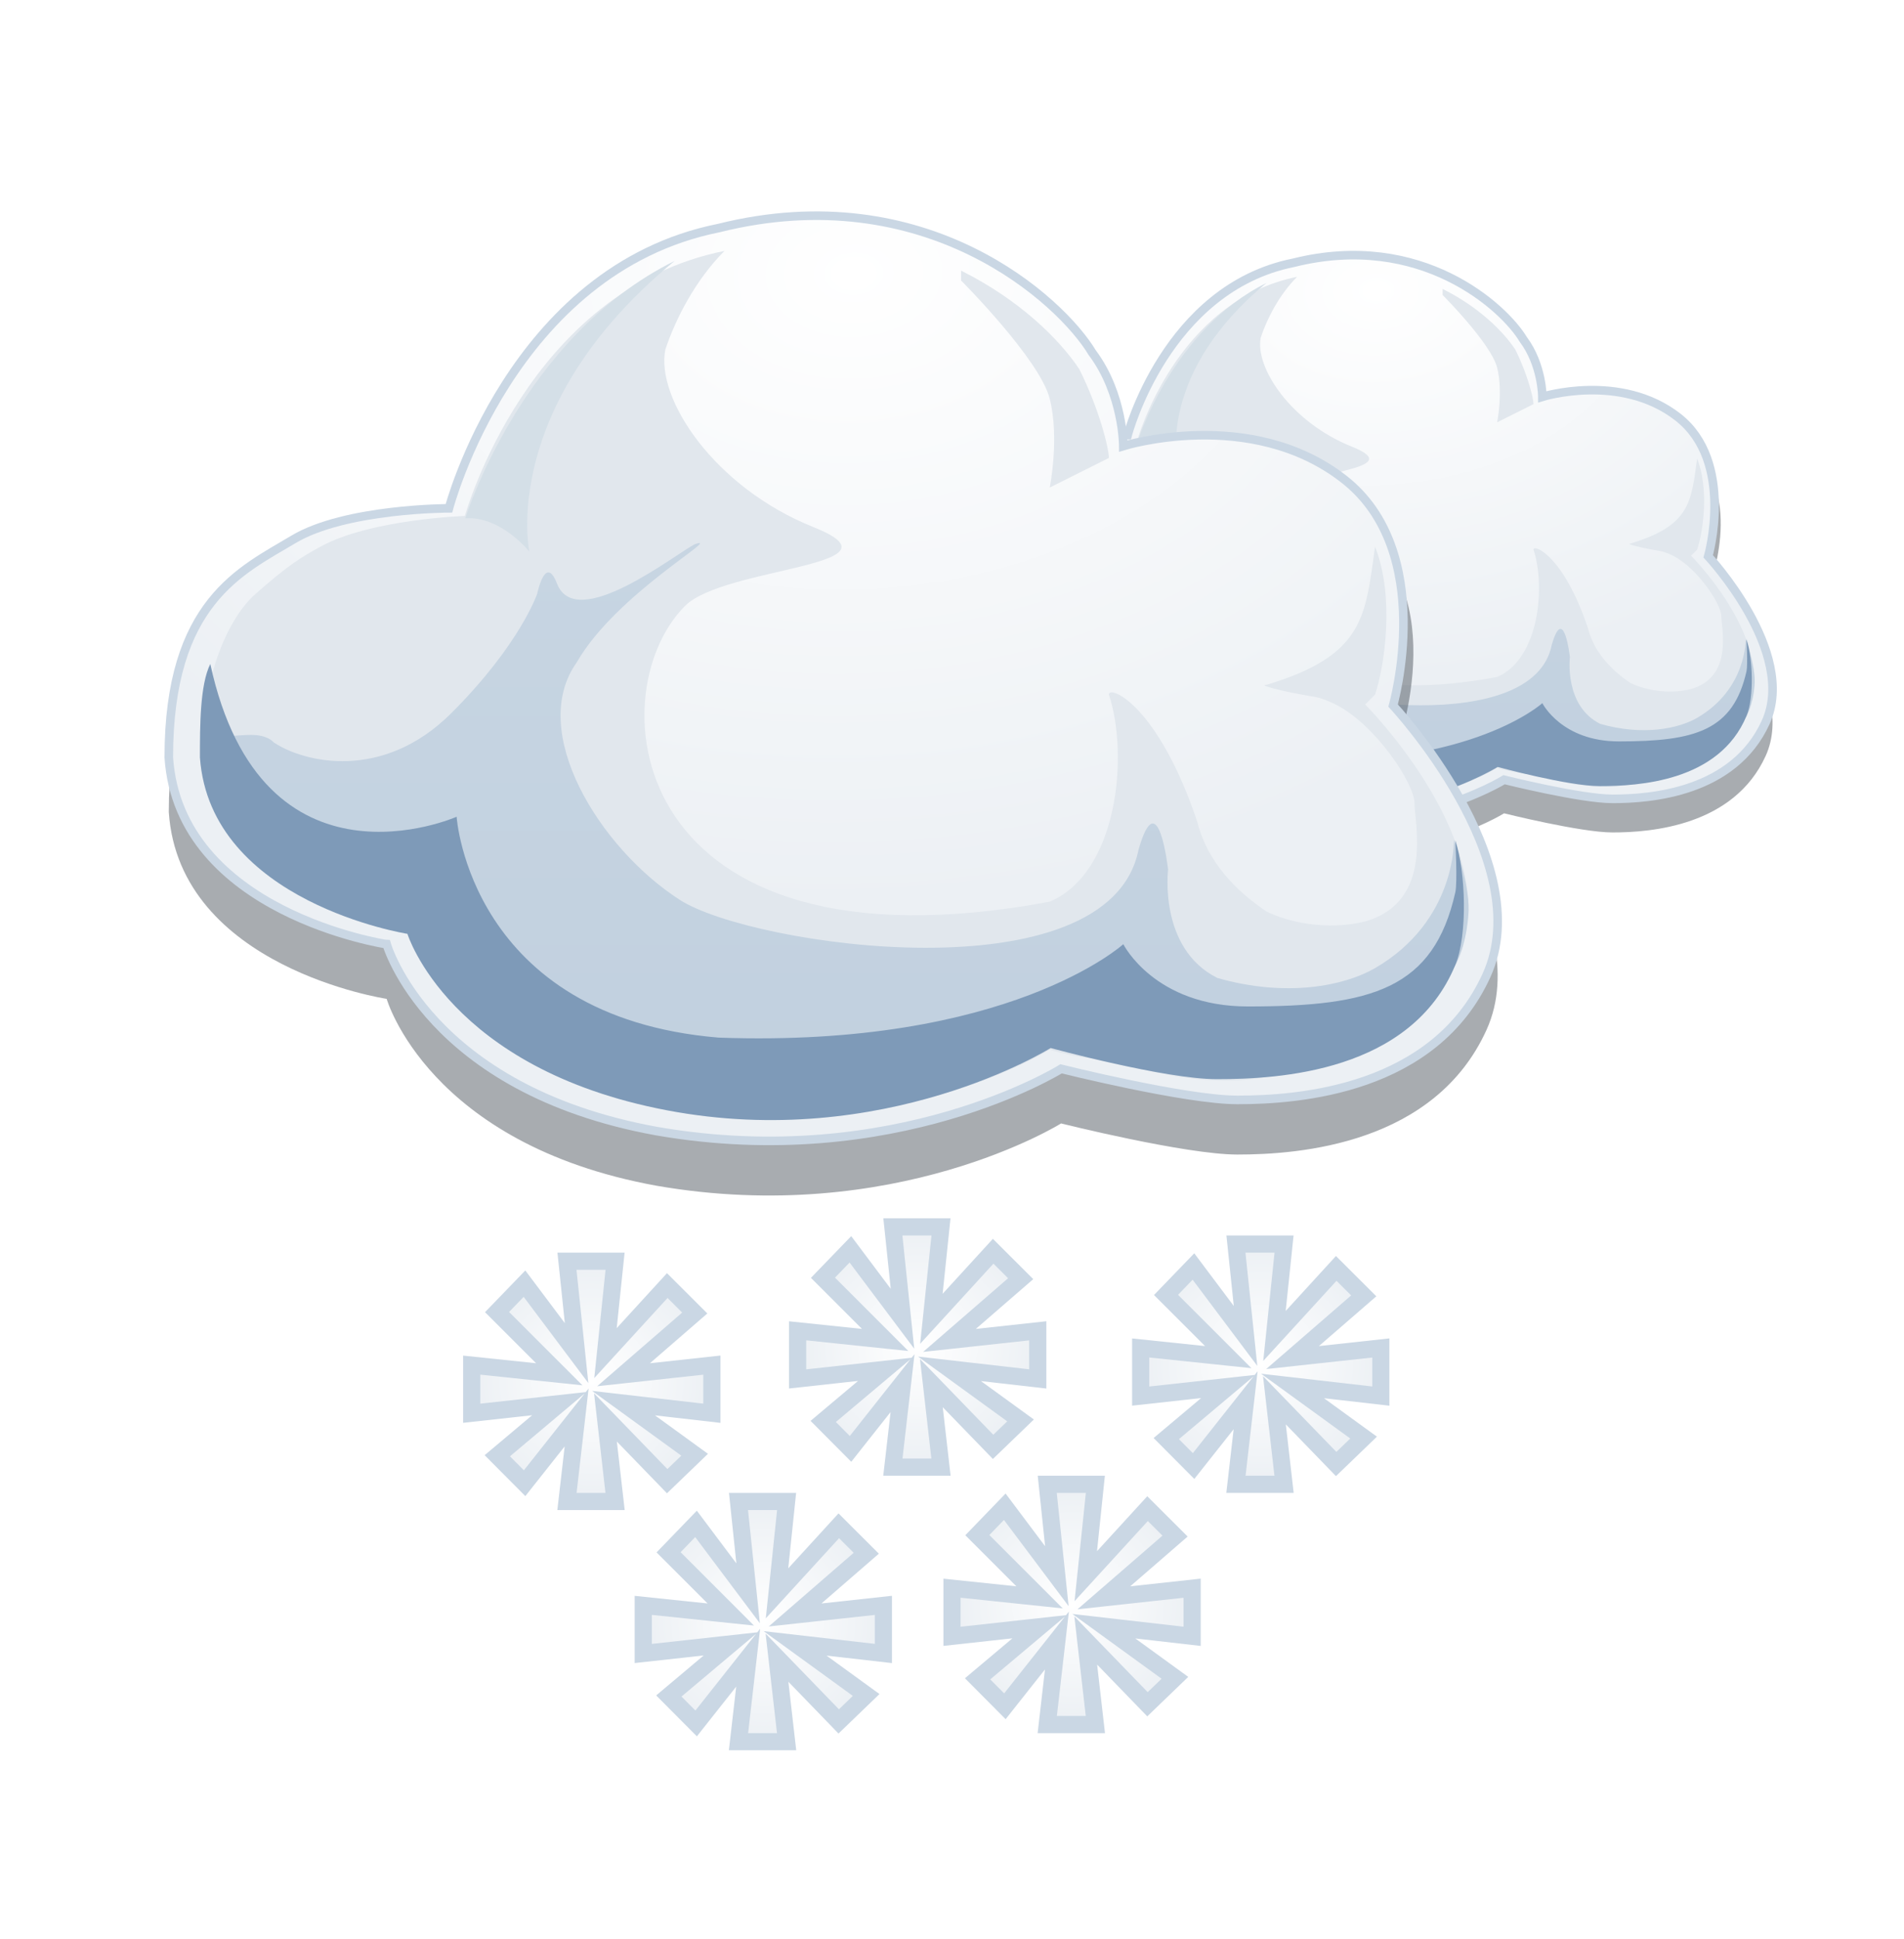
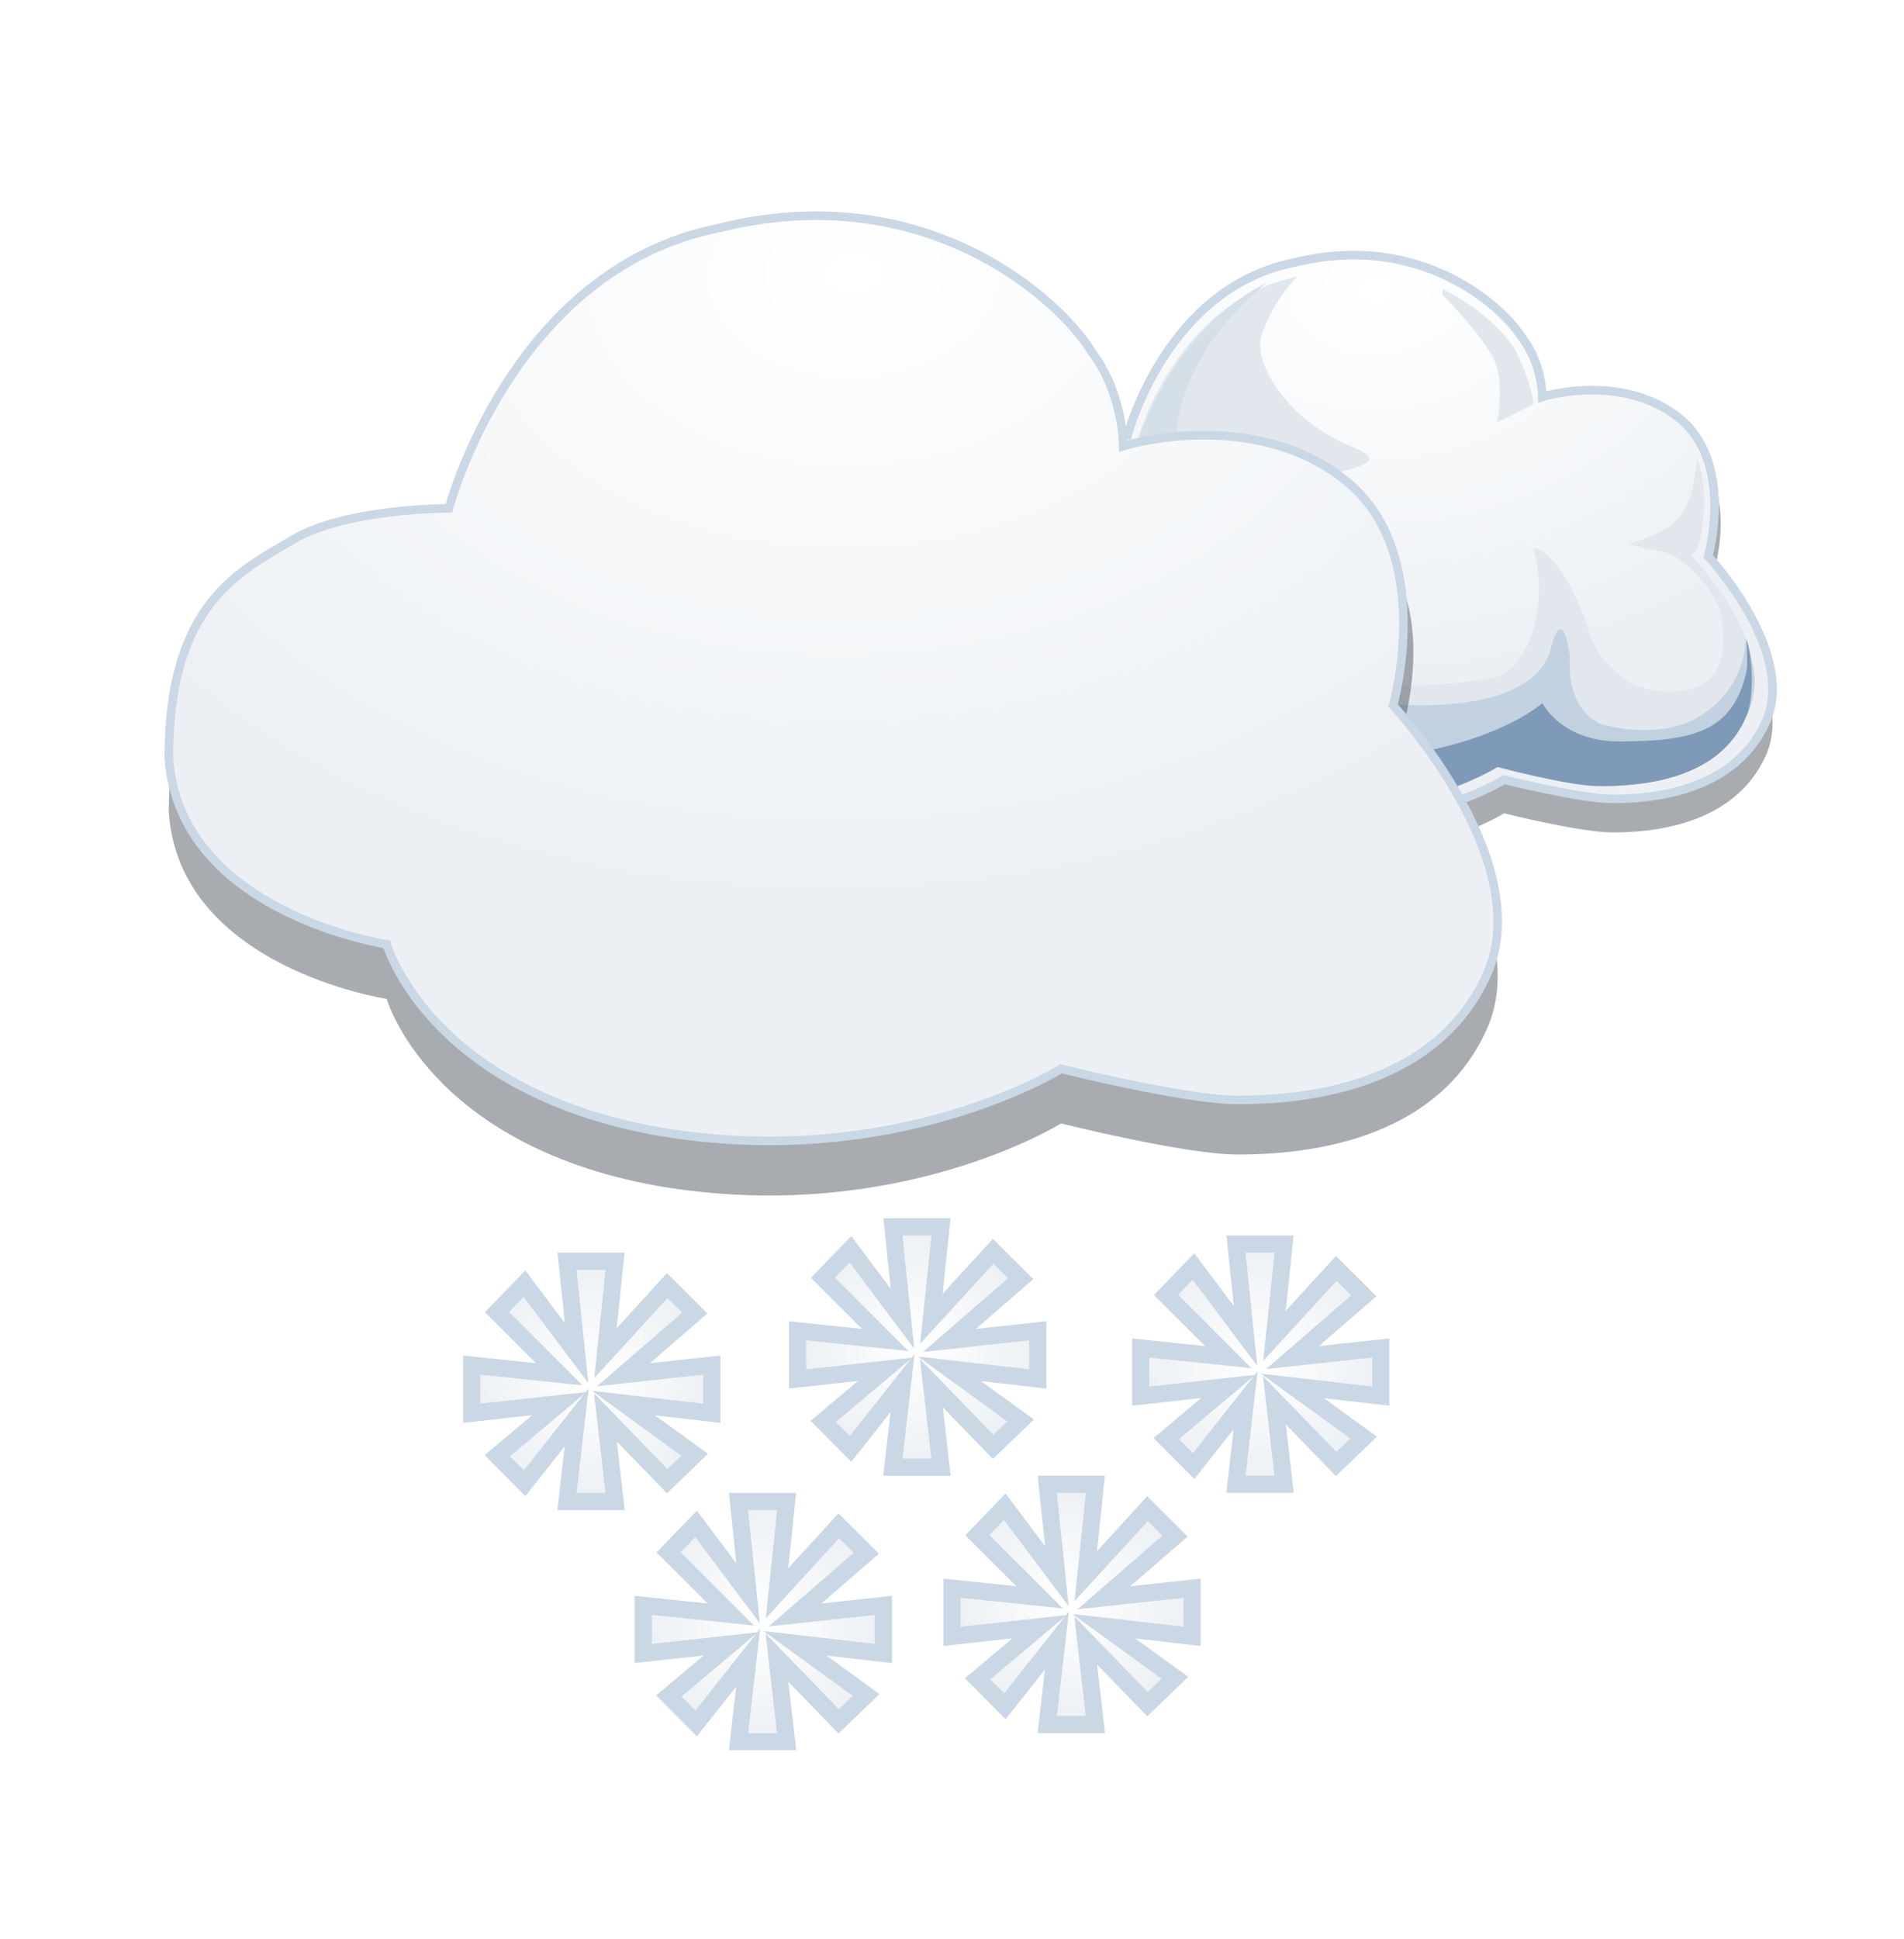
<svg xmlns="http://www.w3.org/2000/svg" xmlns:xlink="http://www.w3.org/1999/xlink" version="1.0" id="Layer_1" x="0px" y="0px" width="111px" height="113px" viewBox="0 0 111 113" enable-background="new 0 0 111 113" xml:space="preserve">
  <filter id="Blur_2">
    <feGaussianBlur stdDeviation="2" />
  </filter>
  <filter id="Blur1">
    <feGaussianBlur stdDeviation="1" />
  </filter>
  <g>
    <g>
      <g opacity="0.5" filter="url(#Blur1)">
        <path fill-rule="evenodd" clip-rule="evenodd" fill="#525961" d="M65.742,27.313c0,0,2.23-8.555,9.67-10.042     c7.439-1.859,12.273,2.604,13.39,4.463c1.115,1.487,1.115,3.348,1.115,3.348s5.207-1.488,8.555,1.115     c3.347,2.604,1.114,8.184,1.114,8.184s5.209,5.577,3.35,9.669c-1.861,4.091-6.695,4.462-8.928,4.462     c-1.859,0-6.322-1.115-6.322-1.115s-5.951,3.72-14.504,2.232c-8.184-1.488-9.671-6.695-9.671-6.695s-7.438-1.115-7.81-6.694     c0-5.577,2.604-6.693,4.462-7.811C62.023,27.313,65.742,27.313,65.742,27.313z" />
      </g>
      <radialGradient id="SVGID_1_" cx="80.263" cy="16.941" r="22.629" gradientTransform="matrix(0.044 0.999 -1.394 0.062 100.339 -64.286)" gradientUnits="userSpaceOnUse">
        <stop offset="0" style="stop-color:#FFFFFF" />
        <stop offset="1" style="stop-color:#ECF0F4" />
      </radialGradient>
      <path fill-rule="evenodd" clip-rule="evenodd" fill="url(#SVGID_1_)" stroke="#CAD7E4" stroke-width="0.5" stroke-miterlimit="10" d="    M65.742,25.355c0,0,2.23-8.554,9.67-10.042c7.439-1.858,12.273,2.604,13.39,4.464c1.115,1.487,1.115,3.348,1.115,3.348    s4.554-1.424,7.899,1.18c3.348,2.604,1.77,8.118,1.77,8.118s5.209,5.579,3.35,9.671c-1.861,4.089-6.695,4.461-8.928,4.461    c-1.859,0-6.322-1.115-6.322-1.115s-5.951,3.72-14.504,2.231c-8.184-1.488-9.671-6.694-9.671-6.694s-7.438-1.114-7.81-6.694    c0-5.58,2.604-6.694,4.462-7.812C62.023,25.355,65.742,25.355,65.742,25.355z" />
      <g>
        <g>
          <defs>
            <path id="SVGID_2_" d="M65.742,25.355c0,0,2.23-8.554,9.67-10.042c7.439-1.858,12.273,2.604,13.39,4.464       c1.115,1.487,1.115,3.348,1.115,3.348s4.554-1.424,7.899,1.18c3.348,2.604,1.77,8.118,1.77,8.118s5.209,5.579,3.35,9.671       c-1.861,4.089-6.695,4.461-8.928,4.461c-1.859,0-6.322-1.115-6.322-1.115s-5.951,3.72-14.504,2.231       c-8.184-1.488-9.671-6.694-9.671-6.694s-7.438-1.114-7.81-6.694c0-5.58,2.604-6.694,4.462-7.812       C62.023,25.355,65.742,25.355,65.742,25.355z" />
          </defs>
          <clipPath id="SVGID_3_">
            <use xlink:href="#SVGID_2_" overflow="visible" />
          </clipPath>
          <g clip-path="url(#SVGID_3_)">
            <radialGradient id="SVGID_4_" cx="79.508" cy="31.499" r="22.695" gradientUnits="userSpaceOnUse">
              <stop offset="0" style="stop-color:#E1E7ED" />
              <stop offset="1" style="stop-color:#E1E7ED" />
            </radialGradient>
            <path fill-rule="evenodd" clip-rule="evenodd" fill="url(#SVGID_4_)" filter="url(#Blur_2)" d="M89.4,32.031       c0.707,2.118,0.354,6.36-2.119,7.421c-15.193,2.825-16.252-7.421-13.074-10.601c1.414-1.413,8.127-1.413,4.594-2.826       c-3.533-1.414-5.652-4.594-5.3-6.359c0.354-1.061,1.06-2.475,2.12-3.534c-7.066,1.414-9.307,9.498-9.307,9.498       s-3.373,0.108-5.18,1.102c-0.693,0.381-1.145,0.649-2.328,1.696c-0.957,0.842-1.912,2.898-1.912,5.722       c0.354,5.303,7.42,6.362,7.42,6.362s1.414,4.946,9.187,6.359c8.126,1.411,13.78-2.12,13.78-2.12s1.059,0.353,2.119,0.353l0,0       c2.119,0.707,5.652,1.414,7.773-0.353c0.354-0.354,0.707-0.354,0.707-0.707h1.414l2.826-3.181       c1.059-3.886-3.533-8.479-3.533-8.479s0,0,0.354-0.354c0.354-1.061,0.705-3.533,0-5.3c-0.354,2.474-0.354,3.886-3.889,4.946       c-0.352,0,0.604,0.251,1.705,0.431c0.35,0.056,0.77,0.276,0.77,0.276c1.414,0.707,2.826,2.826,2.826,3.533       c0,0.706,0.707,3.534-1.766,4.238c-1.414,0.355-2.827,0-3.535-0.353c-1.059-0.706-2.119-1.767-2.473-3.18       C91.168,32.385,89.4,31.678,89.4,32.031z M87.281,24.611l2.119-1.06c0-0.353-0.354-1.767-1.061-3.18       c-0.705-1.061-2.119-2.475-4.238-3.534v0.354c0,0,2.826,2.826,3.18,4.24C87.635,22.845,87.281,24.611,87.281,24.611z" />
            <g filter="url(#Blur_2)">
              <linearGradient id="SVGID_5_" gradientUnits="userSpaceOnUse" x1="79.596" y1="26.638" x2="79.596" y2="47.149">
                <stop offset="0" style="stop-color:#C7D5E2" />
                <stop offset="1" style="stop-color:#C1D0DF" />
              </linearGradient>
              <path fill-rule="evenodd" clip-rule="evenodd" fill="url(#SVGID_5_)" d="M56.895,32.998c0,0.354,0,0.706,0,1.061        c0.354,5.299,7.42,6.358,7.42,6.358s1.414,4.946,9.187,6.359c8.126,1.414,13.78-2.119,13.78-2.119s4.24,1.06,6.006,1.06        c2.119,0,5.986-0.302,8.418-3.812c0.464-0.665,0.577-1.738,0.59-2.149c0.029-0.94-0.527-2.519-0.527-2.519        s0.085,2.903-2.826,4.595c-1.103,0.639-3.181,1.059-5.654,0.352c-2.119-1.06-1.766-3.886-1.766-3.886        s-0.354-3.181-1.061-0.707c-1.061,5.3-13.844,3.466-16.445,1.792c-2.873-1.846-5.461-6.031-3.694-8.504        c1.414-2.474,5.3-4.595,4.239-4.241c-0.705,0.354-4.259,3.188-4.945,1.413c-0.416-1.072-0.707,0.354-0.707,0.354        s-0.603,1.811-3.076,4.284c-2.473,2.472-5.299,1.765-6.359,1.059C58.766,33.042,57.248,34.059,56.895,32.998z" />
            </g>
            <g filter="url(#Blur_2)">
              <path fill-rule="evenodd" clip-rule="evenodd" fill="#7E9AB8" d="M57.188,30.934c-0.372,0.744-0.372,2.232-0.372,3.349        c0.372,5.207,7.438,6.321,7.438,6.321s1.487,4.836,9.298,6.323c7.811,1.488,13.76-2.231,13.76-2.231s4.093,1.115,5.953,1.115        c2.23,0,6.962-0.25,8.553-4.09c0.451-1.086,0.371-3.347,0-4.464c0,0,0.082,1.497,0,1.861        c-0.777,3.456-2.975,4.089-7.438,4.089c-3.35,0-4.464-2.23-4.464-2.23s-4.091,3.719-14.505,3.347        c-8.926-0.743-9.395-7.916-9.395-7.916S59.047,39.489,57.188,30.934z" />
            </g>
            <g filter="url(#Blur_2)">
              <path fill-rule="evenodd" clip-rule="evenodd" fill="#D4DFE7" d="M73.831,16.492c-5.489,2.715-7.503,9.223-7.503,9.223        c1.27-0.093,2.297,1.189,2.297,1.189S67.509,21.699,73.831,16.492z" />
            </g>
          </g>
        </g>
      </g>
    </g>
    <g>
      <g opacity="0.5" filter="url(#Blur1)">
        <path fill-rule="evenodd" clip-rule="evenodd" fill="#525961" d="M26.172,32.806c0,0,3.628-13.911,15.725-16.331     c12.099-3.024,19.962,4.234,21.777,7.259c1.814,2.419,1.814,5.443,1.814,5.443s8.467-2.42,13.912,1.814     c5.443,4.233,1.813,13.309,1.813,13.309s8.47,9.072,5.446,15.726c-3.027,6.653-10.89,7.257-14.52,7.257     c-3.024,0-10.281-1.813-10.281-1.813s-9.679,6.049-23.59,3.629C24.961,66.679,22.542,58.21,22.542,58.21     S10.445,56.396,9.84,47.323c0-9.073,4.233-10.888,7.258-12.702C20.123,32.806,26.172,32.806,26.172,32.806z" />
      </g>
      <radialGradient id="SVGID_6_" cx="49.786" cy="15.938" r="36.803" gradientTransform="matrix(0.044 0.999 -1.394 0.062 69.808 -34.781)" gradientUnits="userSpaceOnUse">
        <stop offset="0" style="stop-color:#FFFFFF" />
        <stop offset="1" style="stop-color:#ECF0F4" />
      </radialGradient>
      <path fill-rule="evenodd" clip-rule="evenodd" fill="url(#SVGID_6_)" stroke="#CAD7E4" stroke-width="0.5" stroke-miterlimit="10" d="    M26.172,29.623c0,0,3.628-13.91,15.725-16.331c12.099-3.024,19.962,4.234,21.777,7.259c1.814,2.419,1.814,5.443,1.814,5.443    s7.404-2.316,12.847,1.92c5.446,4.232,2.879,13.202,2.879,13.202s8.47,9.073,5.446,15.726c-3.027,6.653-10.89,7.258-14.52,7.258    c-3.024,0-10.281-1.813-10.281-1.813s-9.679,6.048-23.59,3.629c-13.308-2.42-15.727-10.889-15.727-10.889    S10.445,53.214,9.84,44.142c0-9.073,4.233-10.889,7.258-12.703C20.123,29.623,26.172,29.623,26.172,29.623z" />
      <g>
        <g>
          <defs>
-             <path id="SVGID_7_" d="M26.172,29.623c0,0,3.628-13.91,15.725-16.331c12.099-3.024,19.962,4.234,21.777,7.259       c1.814,2.419,1.814,5.443,1.814,5.443s7.404-2.316,12.847,1.92c5.446,4.232,2.879,13.202,2.879,13.202s8.47,9.073,5.446,15.726       c-3.027,6.653-10.89,7.258-14.52,7.258c-3.024,0-10.281-1.813-10.281-1.813s-9.679,6.048-23.59,3.629       c-13.308-2.42-15.727-10.889-15.727-10.889S10.445,53.214,9.84,44.142c0-9.073,4.233-10.889,7.258-12.703       C20.123,29.623,26.172,29.623,26.172,29.623z" />
-           </defs>
+             </defs>
          <clipPath id="SVGID_8_">
            <use xlink:href="#SVGID_7_" overflow="visible" />
          </clipPath>
          <g clip-path="url(#SVGID_8_)">
            <radialGradient id="SVGID_9_" cx="48.559" cy="39.614" r="36.911" gradientUnits="userSpaceOnUse">
              <stop offset="0" style="stop-color:#E1E7ED" />
              <stop offset="1" style="stop-color:#E1E7ED" />
            </radialGradient>
            <path fill-rule="evenodd" clip-rule="evenodd" fill="url(#SVGID_9_)" filter="url(#Blur_2)" d="M64.646,40.479       c1.15,3.447,0.574,10.345-3.447,12.069c-24.708,4.596-26.431-12.069-21.26-17.239c2.299-2.299,13.217-2.299,7.471-4.597       c-5.747-2.3-9.195-7.471-8.621-10.344c0.575-1.725,1.723-4.022,3.449-5.746c-11.493,2.299-15.137,15.446-15.137,15.446       s-5.485,0.18-8.423,1.792c-1.126,0.619-1.861,1.057-3.787,2.757c-1.554,1.372-3.108,4.715-3.108,9.309       c0.575,8.622,12.066,10.344,12.066,10.344s2.299,8.047,14.94,10.345c13.216,2.298,22.41-3.448,22.41-3.448       s1.725,0.574,3.447,0.574l0,0c3.447,1.149,9.194,2.3,12.643-0.574c0.575-0.575,1.148-0.575,1.148-1.148h2.301l4.597-5.172       c1.722-6.32-5.747-13.791-5.747-13.791s0,0,0.575-0.576c0.575-1.723,1.147-5.744,0-8.618c-0.575,4.022-0.575,6.319-6.322,8.045       c-0.573,0,0.98,0.407,2.772,0.698c0.568,0.092,1.251,0.451,1.251,0.451c2.299,1.15,4.598,4.597,4.598,5.746       s1.147,5.747-2.874,6.895c-2.299,0.574-4.598,0-5.747-0.576c-1.724-1.146-3.447-2.87-4.022-5.169       C67.521,41.055,64.646,39.905,64.646,40.479z M61.199,28.412l3.447-1.724c0-0.574-0.573-2.872-1.723-5.172       c-1.148-1.724-3.447-4.021-6.896-5.746v0.575c0,0,4.597,4.598,5.171,6.896C61.775,25.54,61.199,28.412,61.199,28.412z" />
            <g filter="url(#Blur_2)">
              <linearGradient id="SVGID_10_" gradientUnits="userSpaceOnUse" x1="48.701" y1="31.707" x2="48.701" y2="65.068">
                <stop offset="0" style="stop-color:#C7D5E2" />
                <stop offset="1" style="stop-color:#C1D0DF" />
              </linearGradient>
              <path fill-rule="evenodd" clip-rule="evenodd" fill="url(#SVGID_10_)" d="M11.784,42.05c0,0.575,0,1.149,0,1.725        c0.574,8.619,12.066,10.344,12.066,10.344s2.298,8.044,14.941,10.345c13.215,2.296,22.409-3.451,22.409-3.451        s6.896,1.725,9.77,1.725c3.447,0,9.736-0.49,13.691-6.197c0.752-1.085,0.936-2.83,0.957-3.497        c0.047-1.53-0.857-4.095-0.857-4.095s0.139,4.721-4.597,7.469c-1.792,1.04-5.173,1.723-9.194,0.574        c-3.447-1.722-2.873-6.32-2.873-6.32s-0.574-5.172-1.725-1.149c-1.723,8.618-22.514,5.638-26.746,2.915        c-4.669-3.002-8.88-9.811-6.006-13.832c2.299-4.022,8.62-7.471,6.896-6.896c-1.15,0.575-6.928,5.186-8.045,2.299        c-0.674-1.744-1.148,0.575-1.148,0.575s-0.981,2.945-5.004,6.968c-4.023,4.021-8.619,2.871-10.343,1.724        C14.825,42.124,12.358,43.774,11.784,42.05z" />
            </g>
            <g filter="url(#Blur_2)">
-               <path fill-rule="evenodd" clip-rule="evenodd" fill="#7E9AB8" d="M12.26,38.694c-0.605,1.211-0.605,3.631-0.605,5.447        c0.605,8.466,12.097,10.28,12.097,10.28s2.419,7.864,15.121,10.282c12.703,2.422,22.379-3.628,22.379-3.628        s6.654,1.814,9.679,1.814c3.629,0,11.324-0.407,13.912-6.653c0.73-1.767,0.604-5.443,0-7.259c0,0,0.133,2.435,0,3.025        c-1.266,5.623-4.84,6.651-12.098,6.651c-5.445,0-7.258-3.629-7.258-3.629s-6.654,6.05-23.591,5.445        C27.381,59.262,26.62,47.598,26.62,47.598S15.283,52.607,12.26,38.694z" />
-             </g>
+               </g>
            <g filter="url(#Blur_2)">
              <path fill-rule="evenodd" clip-rule="evenodd" fill="#D4DFE7" d="M39.327,15.208C30.4,19.622,27.125,30.206,27.125,30.206        c2.066-0.15,3.734,1.938,3.734,1.938S29.044,23.676,39.327,15.208z" />
            </g>
          </g>
        </g>
      </g>
    </g>
    <radialGradient id="SVGID_11_" cx="34.5" cy="80.5" r="7" gradientUnits="userSpaceOnUse">
      <stop offset="0" style="stop-color:#FFFFFF" />
      <stop offset="1" style="stop-color:#ECF0F4" />
    </radialGradient>
    <polygon fill-rule="evenodd" clip-rule="evenodd" fill="url(#SVGID_11_)" stroke="#CAD7E4" stroke-miterlimit="10" points="   41.5,79.555 36.352,80.115 40.503,76.518 38.9,74.918 35.299,78.854 35.858,73.5 33.053,73.5 33.614,78.854 30.577,74.807    28.977,76.463 32.604,80.088 27.5,79.555 27.5,82.359 32.604,81.799 28.992,84.836 30.584,86.436 33.617,82.603 33.053,87.5    35.858,87.5 35.297,82.603 38.896,86.318 40.496,84.777 36.352,81.77 41.5,82.359  " />
    <radialGradient id="SVGID_12_" cx="53.5" cy="78.5" r="7" gradientUnits="userSpaceOnUse">
      <stop offset="0" style="stop-color:#FFFFFF" />
      <stop offset="1" style="stop-color:#ECF0F4" />
    </radialGradient>
    <polygon fill-rule="evenodd" clip-rule="evenodd" fill="url(#SVGID_12_)" stroke="#CAD7E4" stroke-miterlimit="10" points="   60.5,77.555 55.352,78.115 59.504,74.518 57.9,72.918 54.299,76.854 54.858,71.5 52.053,71.5 52.614,76.854 49.577,72.807    47.977,74.463 51.604,78.088 46.5,77.555 46.5,80.359 51.604,79.799 47.992,82.836 49.584,84.436 52.617,80.603 52.053,85.5    54.858,85.5 54.297,80.603 57.896,84.318 59.496,82.777 55.352,79.77 60.5,80.359  " />
    <radialGradient id="SVGID_13_" cx="62.5" cy="93.5" r="7" gradientUnits="userSpaceOnUse">
      <stop offset="0" style="stop-color:#FFFFFF" />
      <stop offset="1" style="stop-color:#ECF0F4" />
    </radialGradient>
    <polygon fill-rule="evenodd" clip-rule="evenodd" fill="url(#SVGID_13_)" stroke="#CAD7E4" stroke-miterlimit="10" points="   69.5,92.555 64.352,93.115 68.504,89.518 66.9,87.918 63.299,91.854 63.858,86.5 61.053,86.5 61.613,91.854 58.576,87.807    56.977,89.463 60.604,93.088 55.5,92.555 55.5,95.359 60.604,94.799 56.992,97.836 58.584,99.436 61.617,95.603 61.053,100.5    63.858,100.5 63.297,95.603 66.896,99.318 68.496,97.777 64.352,94.77 69.5,95.359  " />
    <radialGradient id="SVGID_14_" cx="44.5" cy="94.5" r="7" gradientUnits="userSpaceOnUse">
      <stop offset="0" style="stop-color:#FFFFFF" />
      <stop offset="1" style="stop-color:#ECF0F4" />
    </radialGradient>
    <polygon fill-rule="evenodd" clip-rule="evenodd" fill="url(#SVGID_14_)" stroke="#CAD7E4" stroke-miterlimit="10" points="   51.5,93.555 46.352,94.115 50.503,90.518 48.9,88.918 45.299,92.854 45.858,87.5 43.053,87.5 43.614,92.854 40.577,88.807    38.977,90.463 42.604,94.088 37.5,93.555 37.5,96.359 42.604,95.799 38.992,98.836 40.584,100.436 43.617,96.603 43.053,101.5    45.858,101.5 45.297,96.603 48.896,100.318 50.496,98.777 46.352,95.77 51.5,96.359  " />
    <radialGradient id="SVGID_15_" cx="73.5" cy="79.5" r="7" gradientUnits="userSpaceOnUse">
      <stop offset="0" style="stop-color:#FFFFFF" />
      <stop offset="1" style="stop-color:#ECF0F4" />
    </radialGradient>
    <polygon fill-rule="evenodd" clip-rule="evenodd" fill="url(#SVGID_15_)" stroke="#CAD7E4" stroke-miterlimit="10" points="   80.5,78.555 75.352,79.115 79.504,75.518 77.9,73.918 74.299,77.854 74.858,72.5 72.053,72.5 72.613,77.854 69.576,73.807    67.977,75.463 71.604,79.088 66.5,78.555 66.5,81.359 71.604,80.799 67.992,83.836 69.584,85.436 72.617,81.603 72.053,86.5    74.858,86.5 74.297,81.603 77.896,85.318 79.496,83.777 75.352,80.77 80.5,81.359  " />
  </g>
</svg>